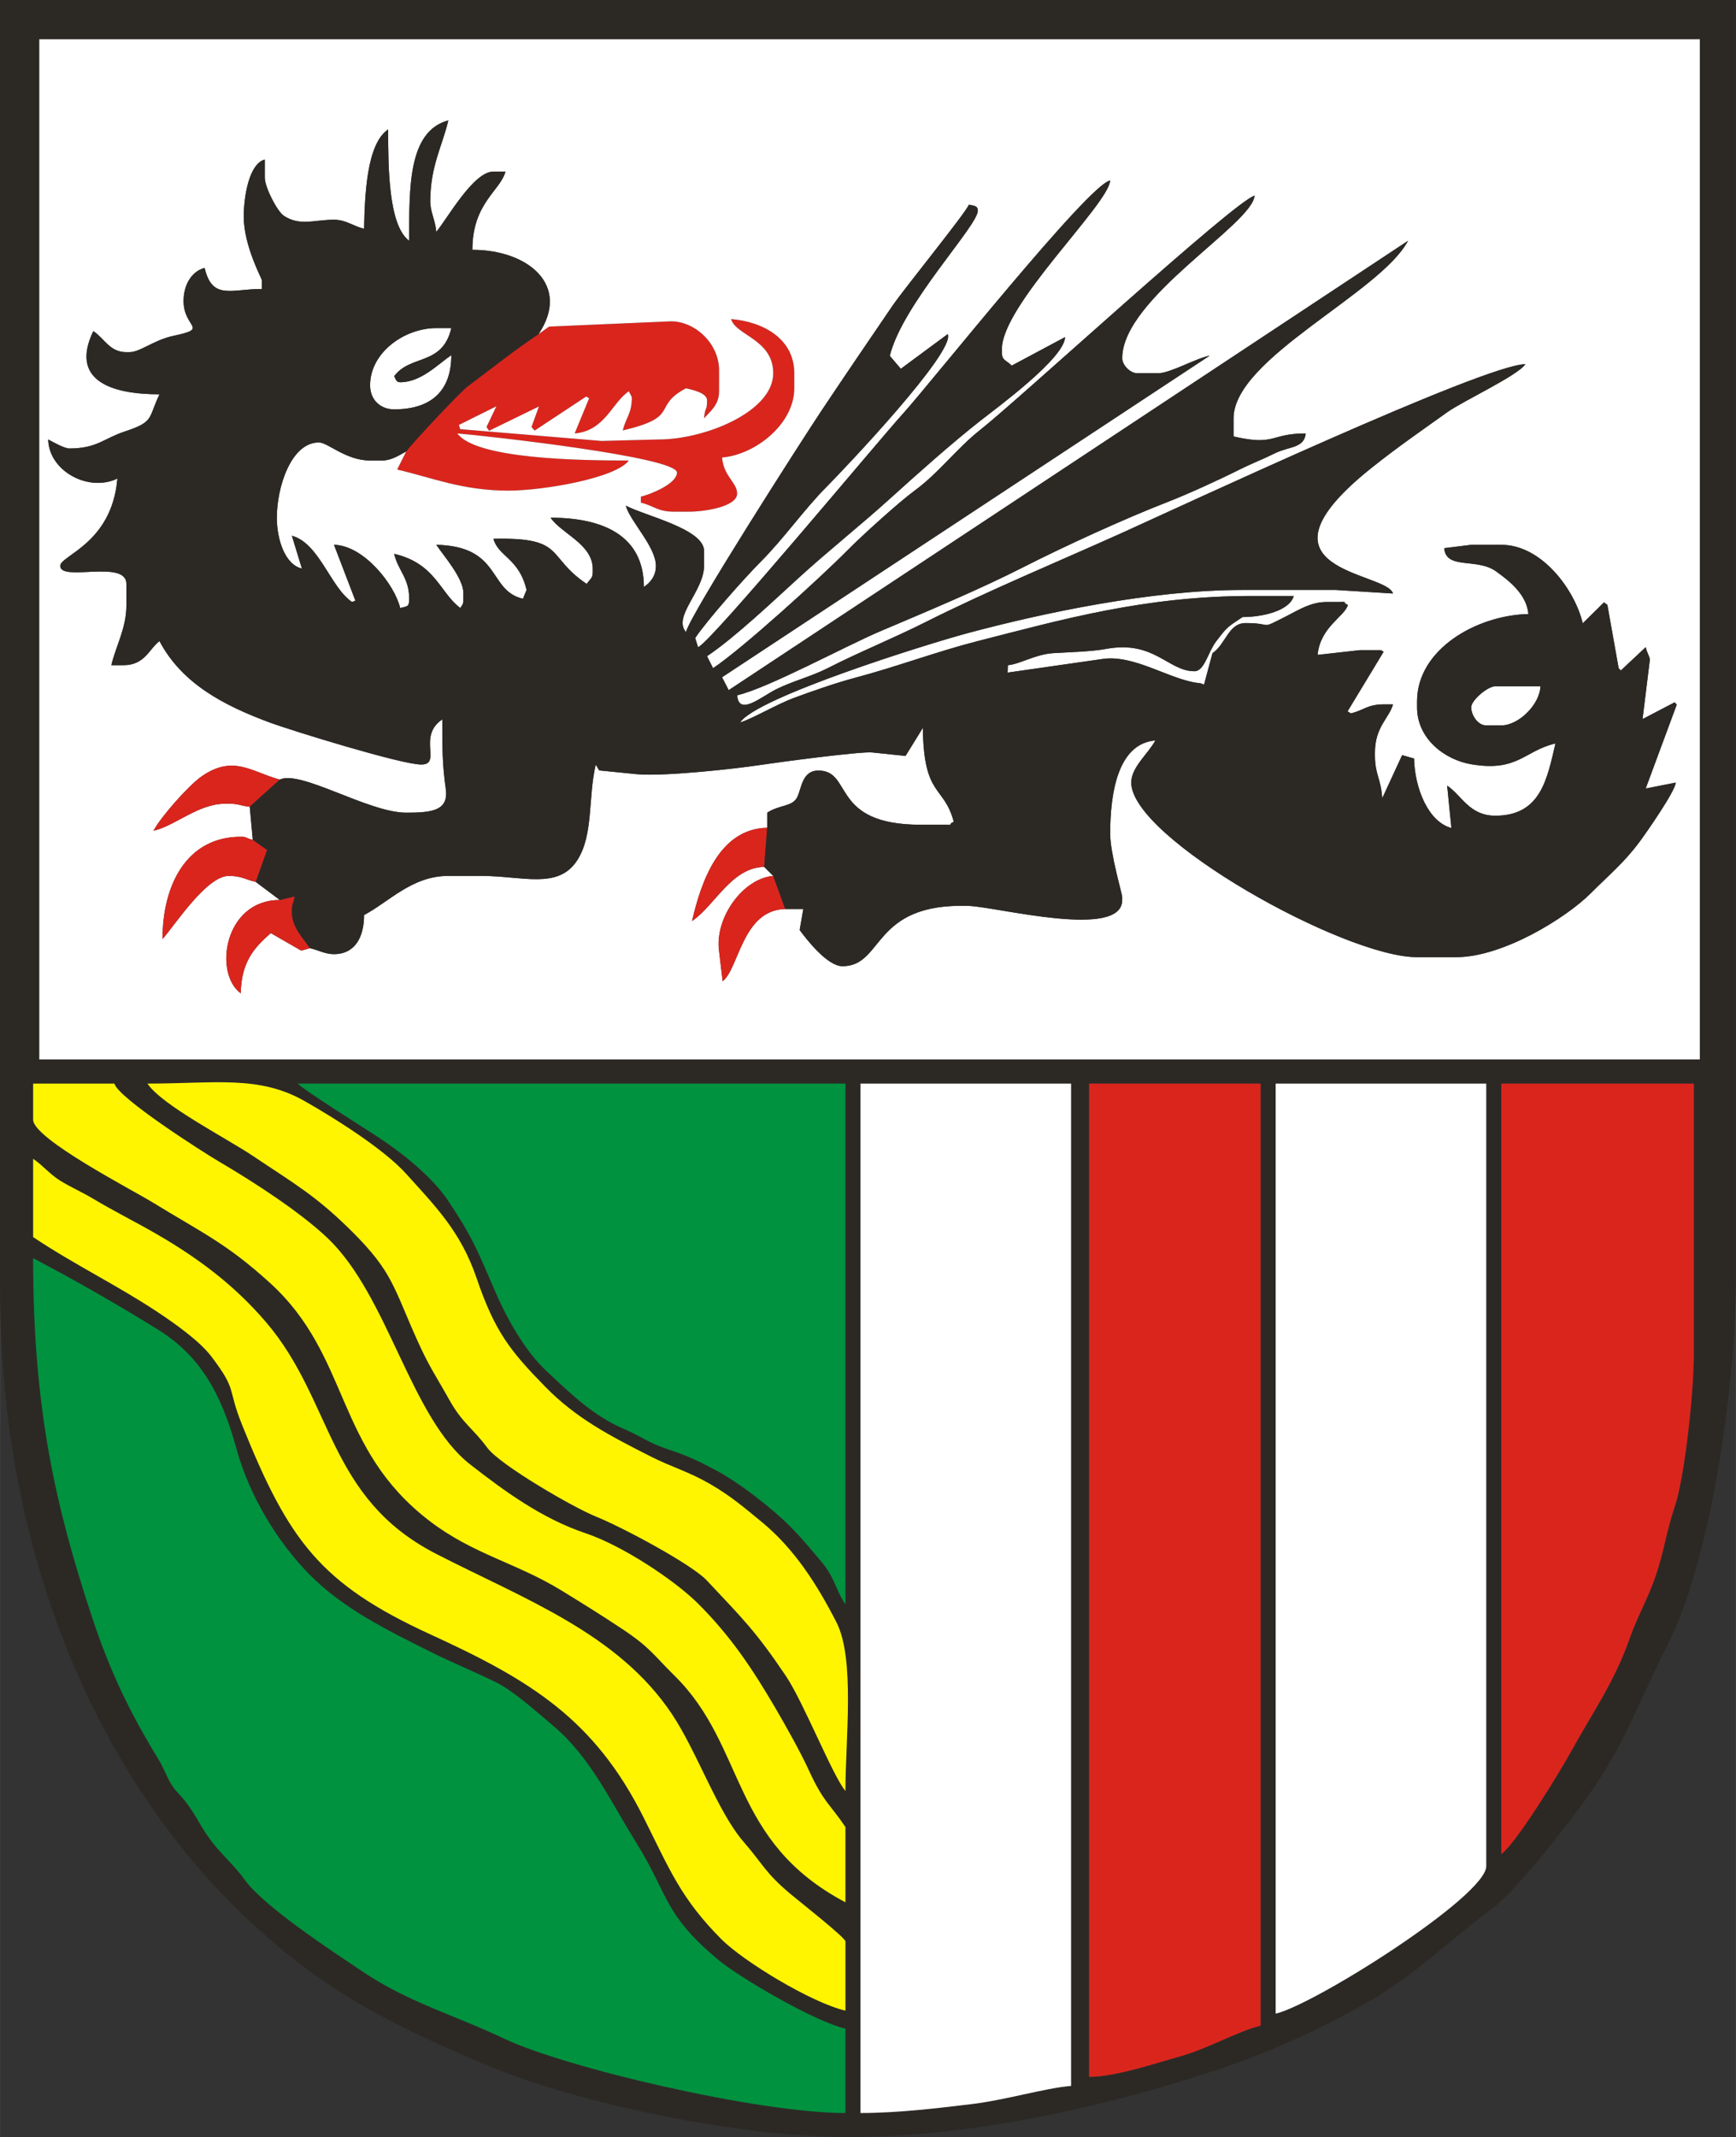
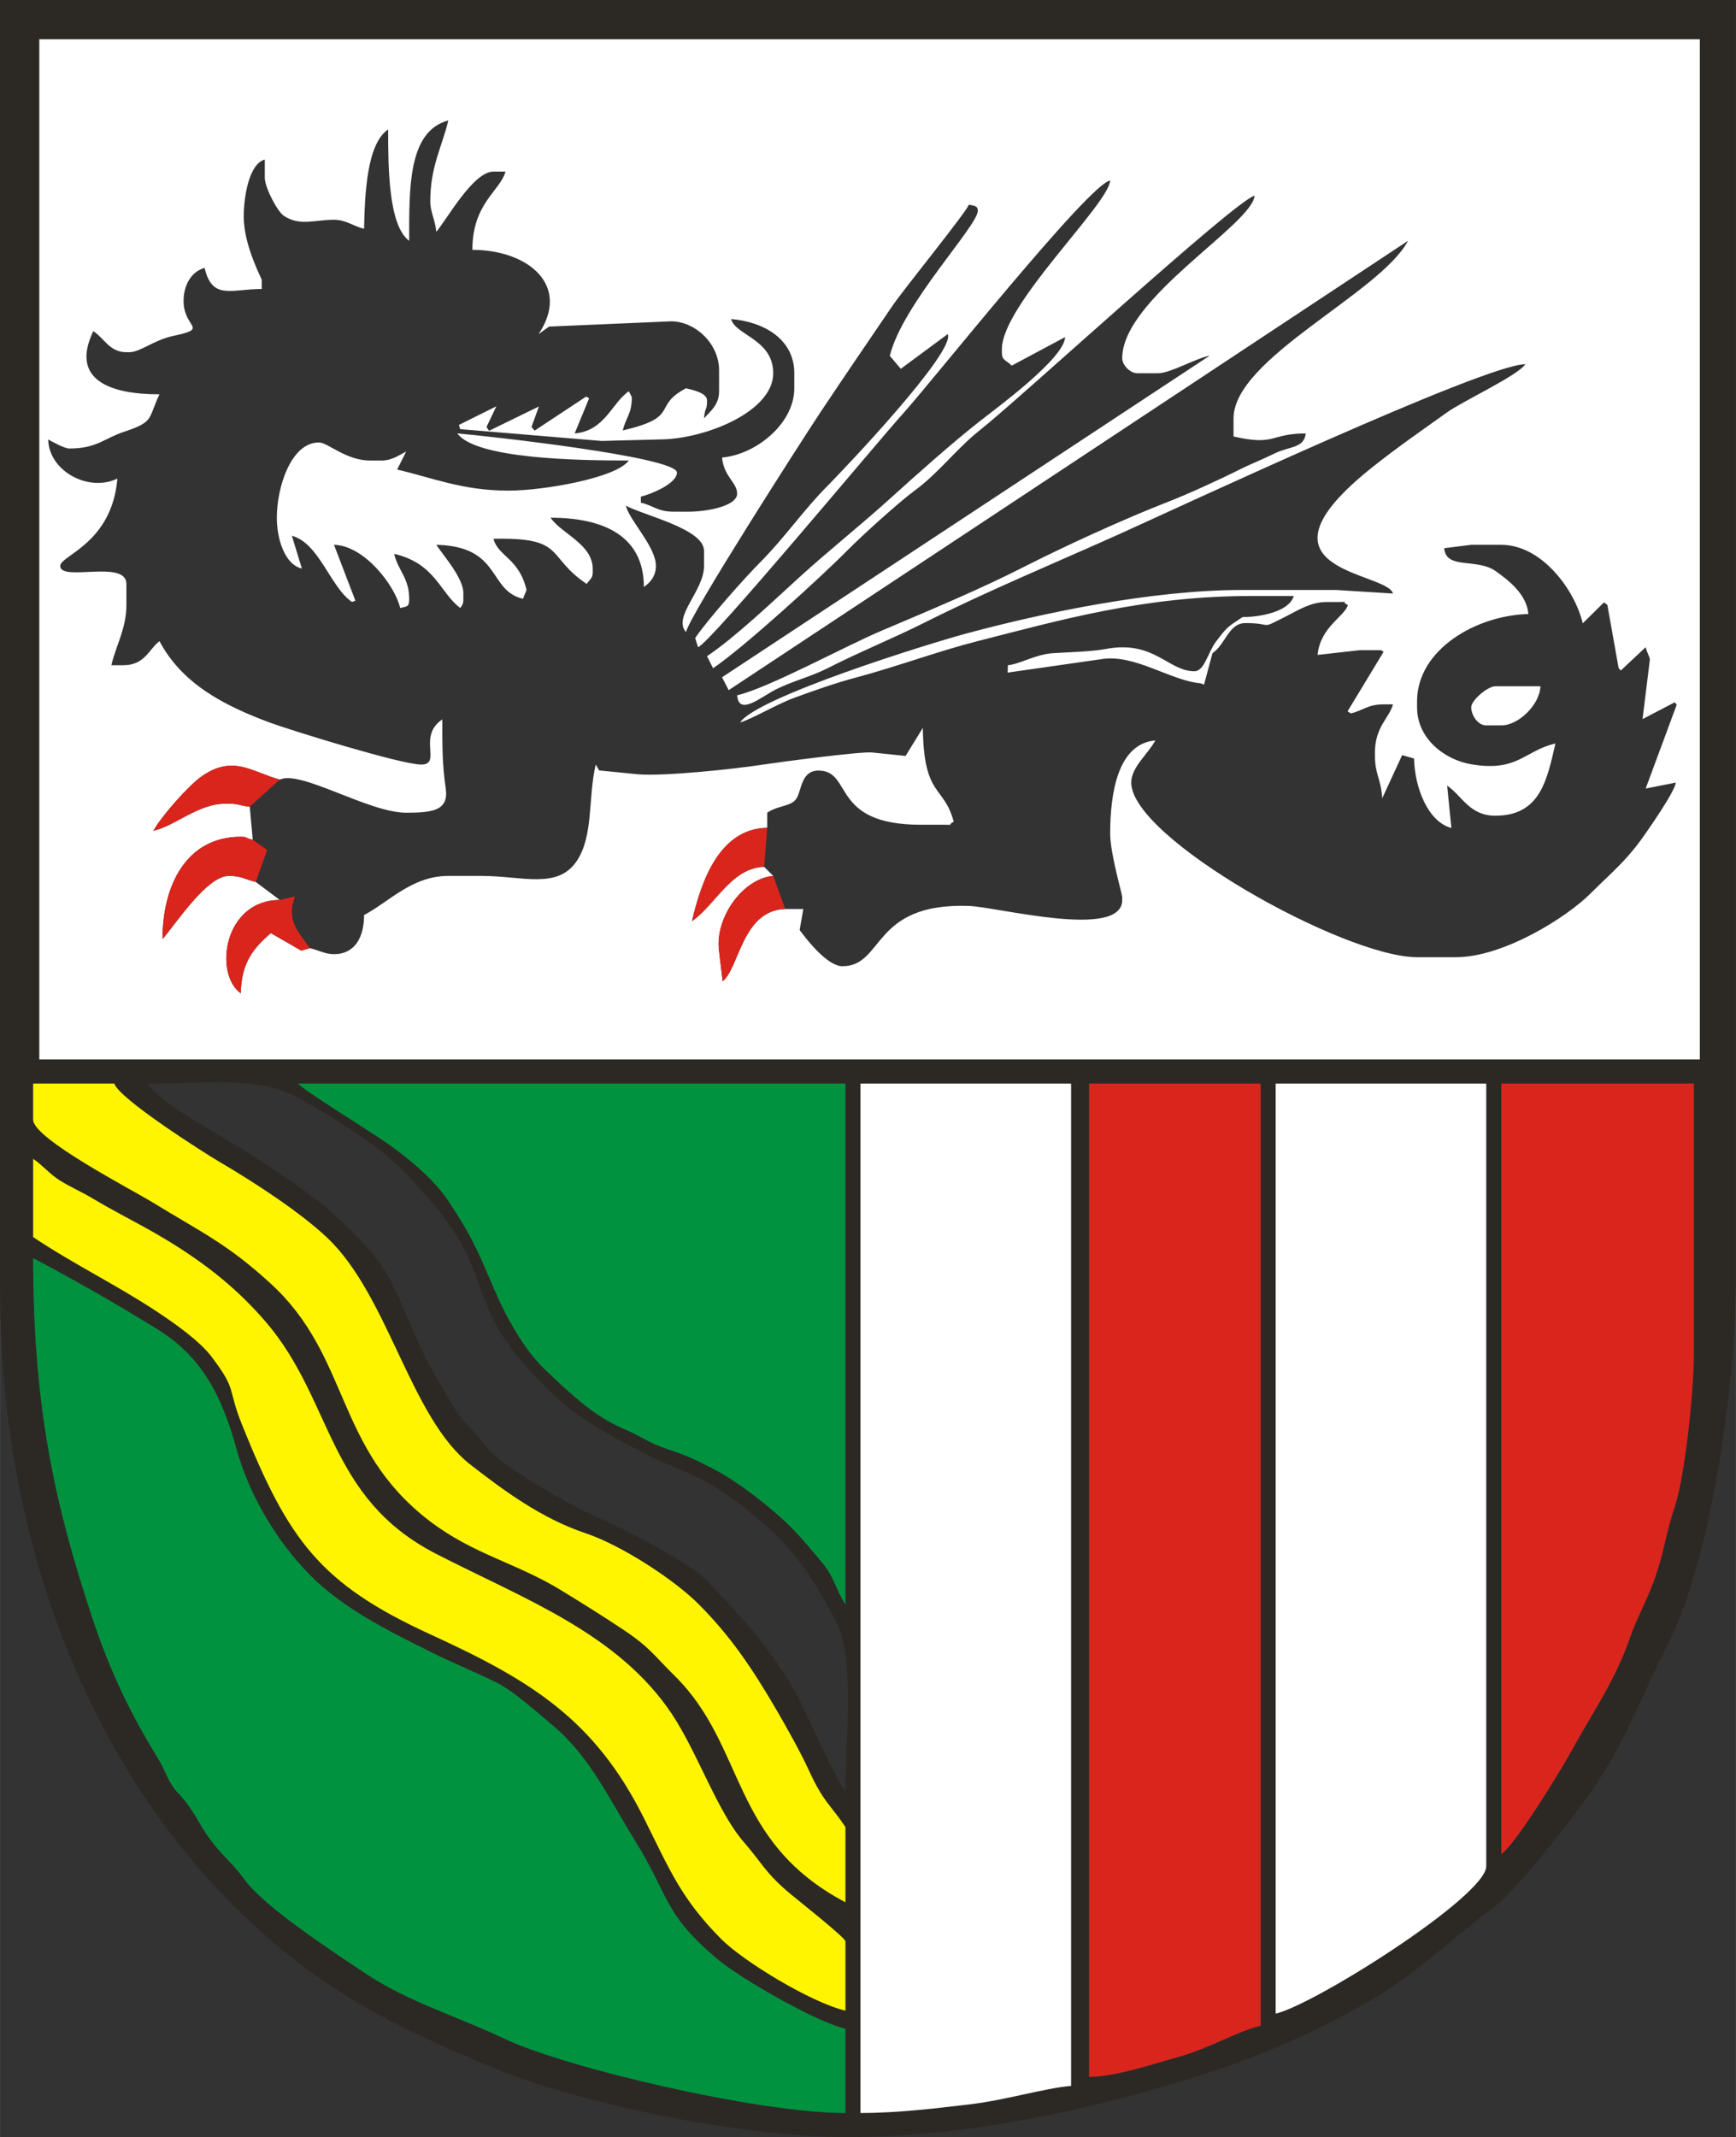
<svg xmlns="http://www.w3.org/2000/svg" xml:space="preserve" width="2404px" height="2958px" shape-rendering="geometricPrecision" text-rendering="geometricPrecision" image-rendering="optimizeQuality" fill-rule="evenodd" clip-rule="evenodd" viewBox="0 0 2404 2958.13">
  <rect x="0" y="0" width="2404" height="2958.13" fill="#333333" stroke="none" />
  <g id="Ebene_x0020_1">
-     <path fill="white" d="M512.465 533.297c0,20.361 14.431,33.331 33.331,33.331 49.219,0 79.161,-23.655 79.161,-74.995 -18.226,12.204 -41.777,37.497 -70.828,37.497 -6.093,0 -6.113,-5.137 -8.333,-8.333 22.34,-30.49 66.905,-14.053 79.161,-66.662l-20.832 0c-43.881,0 -91.66,33.723 -91.66,79.161z" />
-     <path fill="#DA251D" d="M745.781 462.467c-34.603,23.172 -64.063,46.783 -98.342,72.479 -10.728,8.043 -78.52,80.366 -84.978,90.01l-12.499 24.997c49.302,11.487 90.735,29.165 154.156,29.165 48.162,0 148.811,-17.309 166.655,-41.664 -69.715,0 -211.585,-2.149 -237.484,-37.497 39.714,3.304 304.146,32.466 304.146,54.163 0,15.389 -36.459,30.177 -49.996,33.331l0 8.333c17.965,4.186 22.823,12.499 45.83,12.499l20.832 0c22.465,0 66.663,-7.103 66.663,-24.997 0,-15.637 -18.626,-23.488 -20.832,-49.997 46.191,-3.843 99.992,-46.47 99.992,-95.827l0 -20.831c0,-47.724 -42.903,-71.285 -87.493,-74.995 6.024,22.56 58.329,27.974 58.329,74.995 0,53.304 -94.77,91.66 -158.322,91.66l-79.335 2.081 -195.846 -16.345 -1.763 -5.837 51.85 -25.782 -13.647 28.617 3.558 5.254 69.004 -33.647 -10.29 28.457 4.385 4.933 71.381 -47.137 4.079 2.354 -20.035 48.718c41.924,-3.489 51.627,-42.681 74.995,-58.329 0.066,0.08 4.167,7.772 4.167,8.333 0,23.006 -8.314,27.865 -12.5,45.83 81.108,-18.895 39.478,-32.922 87.495,-58.329 9.291,2.165 29.164,6.53 29.164,16.665 0,15.692 -2.742,7.879 -4.167,24.999 8.942,-10.287 20.832,-18.471 20.832,-37.497l0 -29.164c0,-37.12 -33.438,-67.848 -66.698,-67.678l-168.702 7.266 -14.583 10.415z" />
    <path fill="white" d="M745.781 462.467l14.583 -10.415 168.702 -7.266c33.26,-0.17 66.698,30.559 66.698,67.678l0 29.164c0,19.026 -11.89,27.211 -20.832,37.497 1.424,-17.12 4.167,-9.306 4.167,-24.999 0,-10.136 -19.873,-14.501 -29.164,-16.665 -48.017,25.407 -6.387,39.434 -87.495,58.329 4.186,-17.965 12.5,-22.823 12.5,-45.83 0,-0.561 -4.101,-8.253 -4.167,-8.333 -23.368,15.649 -33.071,54.841 -74.995,58.329l20.035 -48.718 -4.079 -2.354 -71.381 47.137 -4.385 -4.933 10.29 -28.457 -69.004 33.647 -3.558 -5.254 13.647 -28.617 -51.85 25.782 1.763 5.837 195.846 16.345 79.335 -2.081c63.552,0 158.322,-38.356 158.322,-91.66 0,-47.021 -52.305,-52.435 -58.329,-74.995 44.591,3.71 87.493,27.271 87.493,74.995l0 20.831c0,49.357 -53.801,91.984 -99.992,95.827 2.206,26.509 20.832,34.361 20.832,49.997 0,17.895 -44.197,24.997 -66.663,24.997l-20.832 0c-23.006,0 -27.865,-8.313 -45.83,-12.499l0 -8.333c13.537,-3.153 49.996,-17.942 49.996,-33.331 0,-21.697 -264.432,-50.858 -304.146,-54.163 25.9,35.348 167.77,37.497 237.484,37.497 -17.844,24.355 -118.493,41.664 -166.655,41.664 -63.421,0 -104.855,-17.679 -154.156,-29.165l12.499 -24.997c-9.219,4.878 -20.326,12.499 -33.331,12.499l-16.665 0c-33.546,0 -58.513,-24.999 -70.828,-24.999 -38.8,0 -58.329,62.076 -58.329,104.16 0,29.015 10.724,64.792 34.715,70.391l-13.883 -45.394c37.956,10.136 53.503,71.689 83.327,91.66l4.634 -1.855 -29.632 -77.305c41.845,0.932 84.308,55.939 91.66,87.493 9.284,-2.479 12.499,-0.973 12.499,-12.499 0,-29.437 -15.345,-38.944 -20.832,-62.496 57.513,13.399 63.6,54.436 91.66,74.995 2.856,-5.082 4.167,-4.456 4.167,-12.499l0 -8.333c0,-20.582 -27.428,-51.624 -37.497,-66.662 90.698,2.02 71.193,63.431 120.048,74.696l4.943 -12.201c-10.242,-43.961 -39.246,-46.172 -45.83,-70.828 101.08,-2.251 72.055,24.258 129.158,62.496 5.035,-7.52 8.332,-7.325 8.332,-16.665l0 -4.167c0,-34.329 -43.611,-48.85 -58.328,-70.828 73.255,0 129.158,25.118 129.158,95.827 8.82,-5.906 16.665,-15.053 16.665,-29.165 0,-26.524 -35.942,-61.898 -41.664,-83.327 26.385,13.961 108.326,32.229 108.326,62.495l0 20.832c0,34.8 -43.798,70.031 -24.997,91.66 5.706,-24.49 161.669,-267.492 186.653,-304.978 33.546,-50.334 65.166,-96.645 99.223,-146.592 15.938,-23.374 103.749,-131.416 105.763,-140.055 6.251,1.496 12.499,0.915 12.499,8.333 0,21.114 -104.327,129.169 -121.893,200.901l15.246 17.936 64.983 -48.017c11.161,24.133 -141.998,185.42 -167.76,211.38 -31.967,32.211 -58.921,71.399 -91.657,104.164 -21.976,21.997 -74.554,81.361 -90.33,105.173l3.939 12.586c16.096,-4.298 250.207,-286.278 284.415,-323.876 36.883,-40.542 258.718,-319.61 286.379,-321.912 -2.8,33.651 -149.99,172.02 -149.99,233.316l0 4.167c0,11.685 5.003,10.15 13.656,18.609l73.837 -39.441c-0.65,29.155 -94.004,97.523 -117.436,115.882 -39.233,30.74 -87.452,73.779 -125.318,107.998 -41.919,37.881 -83.627,70.699 -124.987,108.329 -36.37,33.089 -89.329,83.493 -128.108,109.458l8.384 16.635c41.181,-27.577 148.778,-125.457 186.455,-163.521 20.347,-20.556 71.03,-66.432 92.688,-82.301 33.773,-24.745 57.867,-58.059 90.883,-84.105 55.052,-43.43 352.114,-316.77 379.921,-324.195 -3.342,40.169 -183.32,142.157 -183.32,224.984 0,9.715 11.117,20.832 20.832,20.832l29.164 0c16.299,0 51.84,-20.575 71.234,-24.387l-675.409 445.222 9.187 17.843 940.797 -622c-38.479,72.72 -241.65,162.563 -241.65,245.816l0 24.999c58.404,13.607 50.645,-4.167 99.993,-4.167 -2.277,20.804 -22.67,17.545 -43.131,27.697 -17.225,8.548 -32.692,14.335 -48.531,22.299 -28.622,14.393 -71.555,34.003 -100.556,45.267 -58.389,22.68 -141.339,60.585 -198.026,89.454 -61.76,31.452 -133.797,61.453 -198.557,88.923 -48.944,20.761 -155.283,78.733 -198.645,88.835 2.429,29.196 32.722,2.399 54.133,-8.362 22.097,-11.105 48.791,-17.762 70.947,-29.046 44.774,-22.803 89.928,-40.866 135.996,-63.99 86.753,-43.547 184.308,-83.945 272.248,-123.56 73.789,-33.239 502.367,-233.345 558.266,-233.345 -10.63,15.875 -86.583,51.002 -108.383,66.605 -36.901,26.411 -67.428,47.31 -103.324,75.83 -182.907,145.319 20.363,144.161 28.329,174.984l-79.104 -4.94 -129.158 0c-126.732,0 -275.965,31.87 -378.341,59.128 -58.794,15.654 -294.105,89.341 -317.444,124.194 15.264,-4.076 50.106,-24.85 74.473,-33.855 25.359,-9.371 57.894,-20.774 84.621,-27.87 58.077,-15.419 113.482,-36.417 169.991,-50.826 117.086,-29.856 230.989,-62.437 379.2,-62.437l58.328 0c-5.463,20.461 -43.065,29.164 -70.828,29.164 -21.425,14.347 -20.86,13.034 -36.825,34.004 -11.097,14.577 -15.902,40.991 -29.836,40.991 -36.681,0 -55.54,-43.269 -122.445,-30.872 -20.712,3.838 -52.102,4.52 -73.38,5.868 -24.305,1.541 -46.188,15.314 -62.49,16.671l-0.393 10.235 129.551 -18.568c45.612,-7.902 96.58,29.927 137.49,33.331l4.989 1.822 11.677 -43.485c18.413,-12.33 22.058,-41.664 45.831,-41.664 40.615,0 17.131,10.269 56.925,-9.738 16.683,-8.388 33.163,-19.428 55.567,-19.428l16.665 0c15.93,0 1.516,-1.278 12.499,4.167 -4.194,15.71 -38.295,30.352 -41.908,69.053l58.574 -6.557 29.165 0 3.68 2.227 -49.942 82.483 4.598 2.784c17.965,-4.186 22.824,-12.499 45.831,-12.499l12.499 0c-5.059,18.948 -24.999,30.994 -24.999,66.662l0 4.167c0,26.624 8.333,31.706 10.112,59.138l27.547 -59.649 16.504 4.677c0.924,41.41 19.838,87.829 51.704,96.154l-5.873 -58.657c20.386,13.65 30.692,41.664 66.662,41.664 62.64,0 71.694,-50.055 83.328,-99.993 -43.322,10.093 -51.88,39.58 -116.268,28.863 -37.307,-6.209 -75.386,-35.591 -75.386,-78.859l0 -8.333c0,-72.074 82.606,-119.231 154.156,-120.824 -2.26,-27.165 -26.685,-46.146 -44.95,-59.211 -26.378,-18.868 -69.152,-1.724 -71.634,-31.951l37.422 -4.665 41.664 0c56.156,0 101.786,62.371 112.798,108.636l29.411 -28.977 4.685 3.478 15.621 87.68 3.006 3.162 34.465 -32.322c2.009,8.389 4.728,11.613 5.812,16.848l-10.182 82.754 44.554 -23.276 2.788 3.289 -43.005 116.065 41.696 -8.194c-1.039,12.486 -41.586,70.505 -50.685,82.639 -21.818,29.104 -41.8,45.206 -67.009,70.481 -33.98,34.069 -121.595,88.529 -186.452,88.529l-54.163 0c-100.883,0 -395.806,-164.784 -395.806,-241.65 0,-21.471 23.533,-39.811 33.332,-58.329 -52.271,4.35 -62.496,73.671 -62.496,129.158 0,27.441 16.665,83.489 16.665,87.495l0 4.165c0,55.239 -173.036,9.576 -212.371,8.219 -135.24,-4.665 -117.062,83.442 -175.102,83.442 -20.675,0 -49.198,-36.359 -59.229,-50.101l5.067 -29.059 -24.999 0c-59.64,1.329 -64.114,82.863 -86.726,99.887l-4.934 -41.558c-6.347,-46.146 33.129,-100.676 74.995,-104.16l-12.499 -12.499c-45.789,1.019 -68.32,53.785 -99.993,74.995 12.992,-55.767 38.022,-127.685 104.159,-129.158l0 -20.832c16.375,-10.966 34.635,-8.075 41.382,-21.114 6.282,-12.137 6.558,-37.215 29.448,-37.215 48.331,0 16.082,74.995 141.656,74.995l33.331 0c15.93,0 1.516,1.279 12.5,-4.167 -13.673,-51.202 -41.664,-33.353 -42.784,-129.885l-23.952 38.815 -45.756 -4.757c-15.429,-1.927 -132.13,13.714 -157.432,17.556 -32.322,4.91 -129.684,15.664 -167.648,12.568l-53.435 -5.333 -4.791 -8.125c-10.881,46.705 -2.873,97.367 -25.697,132.626 -26.406,40.794 -75.715,21.53 -132.625,21.53l-45.831 0c-50.218,0 -81.613,35.62 -116.659,54.163 0,30.894 -12.892,54.163 -41.663,54.163 -12.161,0 -21.606,-5.6 -33.332,-8.332l-12.031 3.42 -42.132 -24.252c-23.481,20.41 -40.7,40.091 -41.663,83.327 -37.846,-27.728 -23.089,-129.158 54.163,-129.158l-33.332 -24.997c-14.913,-3.475 -19.575,-8.333 -37.497,-8.333 -30.294,0 -73.899,67.059 -91.66,87.493 0,-75.714 34.022,-141.656 108.327,-141.656 9.543,0 4.843,1.413 16.665,4.167l-4.167 -45.831c-13.033,-1.084 -14.8,-4.167 -29.165,-4.167l-4.165 0c-38.535,0 -68.793,30.229 -99.993,37.497 10.317,-19.499 48.84,-62.841 66.499,-75.158 44.199,-30.833 69.562,-6.065 108.49,4.33 28.65,-13.747 122.858,45.831 174.987,45.831 36.703,0 59.219,-3.021 54.742,-33.66 -4.806,-32.883 -4.744,-57.894 -4.744,-95.497 -35.044,23.467 -0.091,62.495 -29.165,62.495 -27.776,0 -181.448,-47.693 -208.842,-57.806 -65.763,-24.277 -122.773,-54.695 -153.632,-113.014 -14.299,10.475 -20.043,33.331 -49.997,33.331l-16.665 0c6.365,-27.32 20.832,-50.848 20.832,-83.328l0 -29.164c0,-34.49 -91.66,-2.361 -91.66,-24.999 0,-14.399 71.68,-30.919 79.161,-120.824 -40.132,19.255 -94.855,-10.525 -95.827,-54.163 5.763,3.049 22.266,12.499 29.164,12.499 38.496,0 47.495,-13.771 76.59,-23.403 41.649,-13.788 32.231,-17.892 48.402,-51.592 -67.665,0 -124.285,-19.502 -91.66,-87.493 15.912,10.655 22.646,29.164 45.83,29.164l4.167 0c15.046,0 33.712,-16.794 60.784,-22.547 50.717,-10.777 14.211,-10.591 14.211,-48.281 0,-22.2 10.981,-40.975 29.164,-45.831 10.493,45.042 36.786,29.165 79.161,29.165l0 -12.5c0,-1.71 -24.999,-47.538 -24.999,-87.493 0,-27.686 7.329,-73.331 29.165,-79.161l0 24.999c0,13.757 17.346,46.895 26.326,52.835 22.386,14.808 42.396,5.494 69.501,5.494 16.62,0 26.842,9.047 41.663,12.499 1.04,-46.67 3.502,-117.515 33.332,-137.49 0,53.092 0.502,133.155 29.164,154.155 0,-72.039 -1.92,-151.68 54.163,-166.655 -8.355,35.863 -24.999,63.183 -24.999,112.492 0,13.85 7.021,25.902 8.333,41.664 14.7,-16.912 51.013,-83.327 79.161,-83.327l16.665 0c-7.126,26.69 -45.831,43.694 -45.831,108.326 76.854,0 137.037,48.894 91.66,116.658zm-691.617 1004.1l2299.84 0 0 -1412.4 -2299.84 0 0 1412.4z" />
    <path fill="white" d="M2037.36 979.099c0,10.616 9.009,24.997 20.832,24.997l20.832 0c24.509,0 53.616,-29.609 54.163,-54.163l-62.496 0c-10.44,0 -33.331,19.3 -33.331,29.165z" />
    <path fill="#DA251D" d="M345.81 1116.59l41.664 -37.497c-38.928,-10.394 -64.291,-35.163 -108.49,-4.33 -17.659,12.317 -56.181,55.659 -66.499,75.158 31.2,-7.268 61.458,-37.497 99.993,-37.497l4.165 0c14.365,0 16.133,3.082 29.165,4.167z" />
    <path fill="#DA251D" d="M354.142 1220.75l15.758 -44.214 -19.924 -14.116c-11.822,-2.754 -7.123,-4.167 -16.665,-4.167 -74.305,0 -108.327,65.942 -108.327,141.656 17.761,-20.434 61.366,-87.493 91.66,-87.493 17.922,0 22.585,4.859 37.497,8.333z" />
    <path fill="#DA251D" d="M1058.26 1199.92l4.165 -54.163c-66.137,1.473 -91.166,73.391 -104.159,129.158 31.674,-21.21 54.204,-73.976 99.993,-74.995z" />
    <path fill="#DA251D" d="M387.474 1245.75c-77.252,0 -92.009,101.43 -54.163,129.158 0.963,-43.236 18.182,-62.916 41.663,-83.327l42.132 24.252 12.031 -3.42c-9.312,-13.909 -24.997,-28.915 -24.997,-49.997 0,-11.253 1.989,-11.488 3.953,-21.681l-20.618 5.016z" />
    <path fill="#DA251D" d="M1087.42 1258.25l-16.665 -45.831c-41.866,3.484 -81.342,58.014 -74.995,104.16l4.934 41.558c22.612,-17.024 27.085,-98.558 86.726,-99.887z" />
-     <path fill="#2C2925" d="M2037.36 979.099c0,-9.865 22.89,-29.165 33.331,-29.165l62.496 0c-0.547,24.553 -29.654,54.163 -54.163,54.163l-20.832 0c-11.823,0 -20.832,-14.381 -20.832,-24.997zm-1524.89 -445.802c0,-45.439 47.779,-79.161 91.66,-79.161l20.832 0c-12.257,52.609 -56.821,36.171 -79.161,66.662 2.22,3.196 2.24,8.333 8.333,8.333 29.051,0 52.603,-25.294 70.828,-37.497 0,51.34 -29.942,74.995 -79.161,74.995 -18.9,0 -33.331,-12.97 -33.331,-33.331zm-124.991 545.794l-41.664 37.497 4.167 45.831 19.924 14.116 -15.758 44.214 33.332 24.997 20.618 -5.016c-1.964,10.193 -3.953,10.428 -3.953,21.681 0,21.082 15.685,36.088 24.997,49.997 11.726,2.732 21.171,8.332 33.332,8.332 28.771,0 41.663,-23.268 41.663,-54.163 35.046,-18.543 66.441,-54.163 116.659,-54.163l45.831 0c56.91,0 106.219,19.264 132.625,-21.53 22.823,-35.259 14.816,-85.922 25.697,-132.626l4.791 8.125 53.435 5.333c37.964,3.095 135.326,-7.659 167.648,-12.568 25.302,-3.842 142.004,-19.483 157.432,-17.556l45.756 4.757 23.952 -38.815c1.12,96.532 29.111,78.683 42.784,129.885 -10.983,5.446 3.43,4.167 -12.5,4.167l-33.331 0c-125.574,0 -93.325,-74.995 -141.656,-74.995 -22.889,0 -23.166,25.078 -29.448,37.215 -6.747,13.04 -25.007,10.149 -41.382,21.114l0 20.832 -4.165 54.163 12.499 12.499 16.665 45.831 24.999 0 -5.067 29.059c10.032,13.742 38.554,50.101 59.229,50.101 58.04,0 39.862,-88.106 175.102,-83.442 39.335,1.357 212.371,47.02 212.371,-8.219l0 -4.165c0,-4.006 -16.665,-60.054 -16.665,-87.495 0,-55.487 10.225,-124.808 62.496,-129.158 -9.799,18.518 -33.332,36.858 -33.332,58.329 0,76.865 294.923,241.65 395.806,241.65l54.163 0c64.857,0 152.472,-54.46 186.452,-88.529 25.209,-25.275 45.191,-41.377 67.009,-70.481 9.099,-12.135 49.645,-70.154 50.685,-82.639l-41.696 8.194 43.005 -116.065 -2.788 -3.289 -44.554 23.276 10.182 -82.754c-1.084,-5.235 -3.803,-8.46 -5.812,-16.848l-34.465 32.322 -3.006 -3.162 -15.621 -87.68 -4.685 -3.478 -29.411 28.977c-11.012,-46.265 -56.642,-108.636 -112.798,-108.636l-41.664 0 -37.422 4.665c2.481,30.227 45.255,13.083 71.634,31.951 18.265,13.064 42.689,32.046 44.95,59.211 -71.55,1.593 -154.156,48.75 -154.156,120.824l0 8.333c0,43.268 38.078,72.65 75.386,78.859 64.388,10.717 72.946,-18.77 116.268,-28.863 -11.634,49.938 -20.688,99.993 -83.328,99.993 -35.969,0 -46.276,-28.014 -66.662,-41.664l5.873 58.657c-31.866,-8.325 -50.78,-54.744 -51.704,-96.154l-16.504 -4.677 -27.547 59.649c-1.779,-27.433 -10.112,-32.515 -10.112,-59.138l0 -4.167c0,-35.668 19.939,-47.713 24.999,-66.662l-12.499 0c-23.006,0 -27.866,8.313 -45.831,12.499l-4.598 -2.784 49.942 -82.483 -3.68 -2.227 -29.165 0 -58.574 6.557c3.614,-38.701 37.715,-53.343 41.908,-69.053 -10.982,-5.444 3.431,-4.167 -12.499,-4.167l-16.665 0c-22.404,0 -38.884,11.04 -55.567,19.428 -39.794,20.006 -16.31,9.738 -56.925,9.738 -23.773,0 -27.417,29.334 -45.831,41.664l-11.677 43.485 -4.989 -1.822c-40.909,-3.404 -91.877,-41.233 -137.49,-33.331l-129.551 18.568 0.393 -10.235c16.302,-1.357 38.185,-15.13 62.49,-16.671 21.278,-1.349 52.669,-2.03 73.38,-5.868 66.905,-12.397 85.763,30.872 122.445,30.872 13.934,0 18.739,-26.413 29.836,-40.991 15.965,-20.97 15.4,-19.657 36.825,-34.004 27.763,0 65.365,-8.703 70.828,-29.164l-58.328 0c-148.211,0 -262.113,32.581 -379.2,62.437 -56.51,14.41 -111.915,35.407 -169.991,50.826 -26.728,7.096 -59.262,18.498 -84.621,27.87 -24.367,9.005 -59.209,29.779 -74.473,33.855 23.339,-34.853 258.651,-108.539 317.444,-124.194 102.376,-27.258 251.609,-59.128 378.341,-59.128l129.158 0 79.104 4.94c-7.966,-30.822 -211.236,-29.665 -28.329,-174.984 35.896,-28.519 66.423,-49.419 103.324,-75.83 21.8,-15.602 97.753,-50.73 108.383,-66.605 -55.899,0 -484.477,200.106 -558.266,233.345 -87.94,39.615 -185.495,80.013 -272.248,123.56 -46.068,23.124 -91.222,41.187 -135.996,63.99 -22.156,11.284 -48.85,17.941 -70.947,29.046 -21.411,10.76 -51.704,37.558 -54.133,8.362 43.362,-10.102 149.701,-68.074 198.645,-88.835 64.76,-27.469 136.796,-57.471 198.557,-88.923 56.688,-28.869 139.638,-66.774 198.026,-89.454 29.001,-11.265 71.934,-30.874 100.556,-45.267 15.839,-7.964 31.305,-13.751 48.531,-22.299 20.461,-10.152 40.854,-6.894 43.131,-27.697 -49.349,0 -41.59,17.773 -99.993,4.167l0 -24.999c0,-83.254 203.171,-173.096 241.65,-245.816l-940.797 622 -9.187 -17.843 675.409 -445.222c-19.395,3.812 -54.935,24.387 -71.234,24.387l-29.164 0c-9.715,0 -20.832,-11.117 -20.832,-20.832 0,-82.827 179.978,-184.816 183.32,-224.984 -27.807,7.425 -324.869,280.765 -379.921,324.195 -33.017,26.046 -57.111,59.36 -90.883,84.105 -21.658,15.868 -72.341,61.745 -92.688,82.301 -37.677,38.063 -145.274,135.944 -186.455,163.521l-8.384 -16.635c38.779,-25.965 91.738,-76.37 128.108,-109.458 41.361,-37.63 83.068,-70.448 124.987,-108.329 37.866,-34.219 86.085,-77.259 125.318,-107.998 23.431,-18.359 116.786,-86.727 117.436,-115.882l-73.837 39.441c-8.653,-8.46 -13.656,-6.924 -13.656,-18.609l0 -4.167c0,-61.296 147.189,-199.666 149.99,-233.316 -27.661,2.302 -249.495,281.37 -286.379,321.912 -34.207,37.598 -268.318,319.578 -284.415,323.876l-3.939 -12.586c15.776,-23.813 68.354,-83.177 90.33,-105.173 32.736,-32.765 59.69,-71.953 91.657,-104.164 25.763,-25.96 178.921,-187.247 167.76,-211.38l-64.983 48.017 -15.246 -17.936c17.567,-71.732 121.893,-179.787 121.893,-200.901 0,-7.418 -6.248,-6.837 -12.499,-8.333 -2.014,8.639 -89.825,116.681 -105.763,140.055 -34.057,49.947 -65.678,96.258 -99.223,146.592 -24.985,37.487 -180.948,280.489 -186.653,304.978 -18.801,-21.629 24.997,-56.86 24.997,-91.66l0 -20.832c0,-30.266 -81.94,-48.534 -108.326,-62.495 5.722,21.428 41.664,56.802 41.664,83.327 0,14.112 -7.846,23.259 -16.665,29.165 0,-70.709 -55.902,-95.827 -129.158,-95.827 14.717,21.978 58.328,36.499 58.328,70.828l0 4.167c0,9.341 -3.297,9.146 -8.332,16.665 -57.102,-38.238 -28.078,-64.747 -129.158,-62.496 6.583,24.656 35.588,26.867 45.83,70.828l-4.943 12.201c-48.855,-11.265 -29.351,-72.676 -120.048,-74.696 10.069,15.038 37.497,46.08 37.497,66.662l0 8.333c0,8.043 -1.311,7.417 -4.167,12.499 -28.06,-20.559 -34.147,-61.596 -91.66,-74.995 5.487,23.552 20.832,33.059 20.832,62.496 0,11.526 -3.215,10.02 -12.499,12.499 -7.352,-31.555 -49.815,-86.562 -91.66,-87.493l29.632 77.305 -4.634 1.855c-29.824,-19.971 -45.371,-81.525 -83.327,-91.66l13.883 45.394c-23.991,-5.599 -34.715,-41.376 -34.715,-70.391 0,-42.084 19.529,-104.16 58.329,-104.16 12.316,0 37.282,24.999 70.828,24.999l16.665 0c13.004,0 24.112,-7.621 33.331,-12.499 6.458,-9.644 74.25,-81.968 84.978,-90.01 34.279,-25.697 63.74,-49.308 98.342,-72.479 45.377,-67.763 -14.806,-116.658 -91.66,-116.658 0,-64.631 38.704,-81.636 45.831,-108.326l-16.665 0c-28.148,0 -64.461,66.415 -79.161,83.327 -1.312,-15.762 -8.333,-27.814 -8.333,-41.664 0,-49.309 16.644,-76.629 24.999,-112.492 -56.083,14.975 -54.163,94.616 -54.163,166.655 -28.662,-21 -29.164,-101.063 -29.164,-154.155 -29.83,19.975 -32.291,90.819 -33.332,137.49 -14.821,-3.452 -25.042,-12.499 -41.663,-12.499 -27.104,0 -47.114,9.314 -69.501,-5.494 -8.98,-5.941 -26.326,-39.079 -26.326,-52.835l0 -24.999c-21.836,5.831 -29.165,51.476 -29.165,79.161 0,39.955 24.999,85.783 24.999,87.493l0 12.5c-42.375,0 -68.668,15.877 -79.161,-29.165 -18.183,4.855 -29.164,23.631 -29.164,45.831 0,37.69 36.505,37.505 -14.211,48.281 -27.071,5.753 -45.737,22.547 -60.784,22.547l-4.167 0c-23.183,0 -29.918,-18.509 -45.83,-29.164 -32.624,67.991 23.995,87.493 91.66,87.493 -16.171,33.699 -6.753,37.803 -48.402,51.592 -29.096,9.632 -38.094,23.403 -76.59,23.403 -6.898,0 -23.401,-9.449 -29.164,-12.499 0.972,43.638 55.695,73.418 95.827,54.163 -7.482,89.905 -79.161,106.425 -79.161,120.824 0,22.638 91.66,-9.492 91.66,24.999l0 29.164c0,32.48 -14.467,56.008 -20.832,83.328l16.665 0c29.954,0 35.699,-22.856 49.997,-33.331 30.859,58.319 87.869,88.737 153.632,113.014 27.394,10.113 181.066,57.806 208.842,57.806 29.074,0 -5.879,-39.028 29.165,-62.495 0,37.604 -0.061,62.614 4.744,95.497 4.477,30.639 -18.039,33.66 -54.742,33.66 -52.129,0 -146.337,-59.578 -174.987,-45.831z" />
    <path fill="#2C2925" d="M1191.58 2924.8l0 -1424.9 291.646 0 0 1387.4c-36.264,3.018 -90.741,19.546 -137.364,25.124 -47.299,5.658 -101.926,12.374 -154.281,12.374zm316.645 -49.996l0 -1374.9 237.483 0 0 1304.08c-30.411,7.085 -73.204,31.916 -111.631,42.524 -30.797,8.502 -88.802,28.304 -125.852,28.304zm258.315 -87.495l0 -1287.41 291.646 0 0 1083.26c0,41.463 -237.576,191.557 -291.646,204.152zm312.478 -220.818l0 -1066.59 266.648 0 0 374.974c0,53.412 -12.838,171.005 -26.52,210.963 -10.992,32.1 -14.881,62.149 -26.019,94.805 -11.009,32.28 -25.79,57.333 -35.558,85.267 -21.907,62.644 -50.947,102.41 -80.831,156.652 -16.873,30.627 -76.848,128.638 -97.72,143.93zm-2033.19 -824.942c62.523,33.083 112.721,61.78 172.287,98.528 59.747,36.857 88.554,89.702 109.359,165.622 18.422,67.227 58.794,130.974 101.153,173.827 46.197,46.735 105.703,76.133 167.855,107.126 30.553,15.234 61.077,27.495 91,42.323 23.692,11.741 56.154,41.082 78.057,59.435 51.374,43.047 78.182,102.098 114.467,160.514 47.296,76.142 37.976,98.88 112.672,162.309 30.405,25.818 135.467,86.983 178.072,96.909l0 116.659c-121.808,0 -388.03,-62.85 -472.193,-102.766 -69.073,-32.759 -133.442,-50.7 -195.262,-92.219 -42.468,-28.522 -136.839,-89.897 -164.158,-127.489 -21.558,-29.665 -40.008,-39.123 -62.819,-78.837 -8.986,-15.646 -17.64,-28.985 -29.501,-41.329 -14.462,-15.052 -16.445,-29.055 -27.636,-47.359 -38.498,-62.958 -66.28,-119.504 -91.593,-195.888 -51.543,-155.539 -81.761,-290.954 -81.761,-497.364zm0 -137.491c13.303,8.908 22.495,20.802 36.833,29.829 14.424,9.08 30.906,16.232 45.721,25.107 29.099,17.433 59.571,32.534 88.336,49.155 58.655,33.891 108.783,71.671 152.244,122.736 92.473,108.649 84.116,242.285 234.434,319.695 121.458,62.549 252.639,109.999 327.399,222.562 34.731,52.294 62.941,134.83 98.806,176.174 27.168,31.318 29.902,42.89 65.082,72.408 9.978,8.372 76.067,60.361 76.067,65.59l0 95.827c-47.27,-11.013 -141.512,-68.437 -171.859,-98.957 -55.748,-56.069 -71.238,-95.542 -107.289,-167.692 -68.254,-136.596 -156.467,-190.491 -295.724,-254.238 -152.911,-69.999 -196.498,-130.614 -260.494,-289.467 -21.38,-53.069 -6.257,-46.97 -42.563,-94.927 -16.676,-22.028 -51.585,-46.437 -75.328,-62.164 -55.653,-36.866 -115.886,-65.962 -171.666,-103.314l0 -108.326zm0 -54.163l0 -49.996 112.492 0c5.318,19.918 121.548,94.277 145.71,108.439 46.153,27.054 110.955,68.865 149.125,105.025 85.037,80.556 114.858,249.172 198.371,314.091 46.07,35.813 98.277,74.371 159.316,94.834 50.588,16.959 123.1,64.69 156.275,97.875 45.029,45.043 74.965,89.899 107.87,146.279 14.103,24.163 33.723,59.173 45.123,84.034 20.605,44.94 28.909,46.067 50.64,78.518l0 104.16c-160.459,-84.905 -136.752,-215.045 -236.479,-313.483 -29.807,-29.42 -34.324,-39.465 -72.635,-64.856 -29.386,-19.476 -53.18,-34.29 -84.188,-53.302 -62.711,-38.448 -121.986,-49.749 -182.802,-96.345 -131.817,-100.995 -108.637,-227.199 -220.709,-329.253 -60.061,-54.692 -93.589,-69.223 -163.117,-111.864 -27.737,-17.011 -164.992,-87.847 -164.992,-114.155zm366.641 -49.996l758.281 0 0 720.783c-12.832,-18.465 -15.102,-37.724 -33.004,-58.658 -16.189,-18.933 -24.702,-30.145 -43.023,-48.637 -24.89,-25.12 -71.884,-61.812 -104.434,-78.885 -22.796,-11.957 -37.402,-19.212 -63.791,-27.871 -29.503,-9.681 -37.334,-18 -62.794,-28.866 -43.214,-18.446 -75.16,-50.302 -107.219,-80.268 -29.379,-27.46 -54.475,-71.852 -71.596,-111.725 -25.176,-58.625 -31.447,-74.281 -64.074,-123.413 -21.876,-32.943 -62.56,-65.374 -95.854,-87.466 -15.601,-10.353 -107.279,-67.878 -112.493,-74.994zm-208.319 0c93.925,0 154.162,-11.793 217.498,24.152 43.199,24.516 110.378,66.982 140.827,100.823 39.9,44.345 75.324,79.359 97.434,144.216 25.296,74.202 46.57,100.916 95.247,150.569 42.693,43.55 88.76,67.45 145.459,96.191 29.903,15.157 52.526,20.878 82.579,38.245 28.138,16.26 47.011,32.342 72.042,52.95 44.663,36.767 76.081,85.888 103.076,138.574 25.902,50.551 12.437,161.546 12.437,233.379 -17.161,-19.743 -58.156,-123.091 -82.483,-159.168 -42.701,-63.329 -60.158,-79.548 -109.466,-132.182 -21.146,-22.573 -117.636,-74.014 -153.327,-88.323 -31.96,-12.812 -133.514,-71.935 -150.593,-95.223 -20.129,-27.449 -34.292,-33.315 -53.316,-67.51 -17.018,-30.593 -26.56,-43.53 -42.414,-78.41 -34.313,-75.496 -34.176,-96.427 -92.003,-153.814 -49.928,-49.55 -79.272,-65.622 -137.164,-104.486 -35.787,-24.027 -125.775,-70.027 -145.835,-99.982zm-149.988 -1445.73l2299.84 0 0 1412.4 -2299.84 0 0 -1412.4zm-54.164 1729.05c0,370.453 135.926,667.15 321.847,853.072 109.623,109.622 207.959,162.575 361.439,226.019 112.645,46.565 334.056,95.827 491.632,95.827 181.313,0 372.181,-46.977 510.899,-93.225 77.101,-25.705 145.509,-57.572 209.83,-94.317 62.546,-35.729 116.726,-88.913 173.38,-130.765 31.477,-23.252 111.662,-126.506 136.74,-163.239 46.9,-68.696 65.757,-125.728 103.805,-200.341 56.524,-110.851 94.43,-344.462 94.43,-513.861l0 -1762.38 -2404 0 0 1783.21z" />
    <path fill="#00923F" d="M412.471 1499.9c5.214,7.116 96.892,64.641 112.493,74.994 33.294,22.092 73.978,54.523 95.854,87.466 32.627,49.132 38.898,64.788 64.074,123.413 17.121,39.872 42.217,84.265 71.596,111.725 32.059,29.966 64.005,61.822 107.219,80.268 25.459,10.867 33.291,19.186 62.794,28.866 26.389,8.659 40.994,15.914 63.791,27.871 32.55,17.073 79.544,53.765 104.434,78.885 18.321,18.491 26.834,29.704 43.023,48.637 17.902,20.934 20.172,40.193 33.004,58.658l0 -720.783 -758.281 0z" />
-     <path fill="#FFF500" d="M204.152 1499.9c20.06,29.954 110.047,75.955 145.835,99.982 57.891,38.864 87.236,54.936 137.164,104.486 57.826,57.387 57.689,78.318 92.003,153.814 15.854,34.88 25.395,47.817 42.414,78.41 19.024,34.194 33.187,40.06 53.316,67.51 17.079,23.288 118.633,82.412 150.593,95.223 35.692,14.308 132.181,65.75 153.327,88.323 49.309,52.635 66.765,68.853 109.466,132.182 24.327,36.078 65.321,139.425 82.483,159.168 0,-71.833 13.465,-182.828 -12.437,-233.379 -26.995,-52.685 -58.413,-101.806 -103.076,-138.574 -25.032,-20.608 -43.904,-36.69 -72.042,-52.95 -30.053,-17.367 -52.676,-23.088 -82.579,-38.245 -56.7,-28.74 -102.766,-52.64 -145.459,-96.191 -48.677,-49.654 -69.951,-76.367 -95.247,-150.569 -22.11,-64.857 -57.535,-99.871 -97.434,-144.216 -30.449,-33.841 -97.628,-76.307 -140.827,-100.823 -63.336,-35.944 -123.573,-24.152 -217.498,-24.152z" />
    <path fill="#FFF500" d="M1094.69 2621.72c-35.18,-29.518 -37.914,-41.09 -65.082,-72.408 -35.865,-41.344 -64.075,-123.88 -98.806,-176.174 -74.76,-112.563 -205.94,-160.013 -327.399,-222.562 -150.318,-77.41 -141.961,-211.046 -234.434,-319.695 -43.462,-51.065 -93.589,-88.846 -152.244,-122.736 -28.765,-16.622 -59.236,-31.722 -88.336,-49.155 -14.815,-8.875 -31.297,-16.028 -45.721,-25.107 -14.338,-9.027 -23.529,-20.921 -36.833,-29.829l0 108.326c55.78,37.352 116.013,66.449 171.666,103.314 23.743,15.728 58.652,40.136 75.328,62.164 36.306,47.956 21.183,41.858 42.563,94.927 63.996,158.853 107.583,219.468 260.494,289.467 139.256,63.747 227.47,117.643 295.724,254.238 36.051,72.15 51.541,111.623 107.289,167.692 30.346,30.52 124.588,87.944 171.859,98.957l0 -95.827c0,-5.23 -66.089,-57.218 -76.067,-65.59z" />
    <path fill="#FFF500" d="M810.845 2122.28c-61.039,-20.462 -113.246,-59.02 -159.316,-94.834 -83.513,-64.919 -113.334,-233.535 -198.371,-314.091 -38.171,-36.159 -102.972,-77.971 -149.125,-105.025 -24.161,-14.162 -140.391,-88.521 -145.71,-108.439l-112.492 0 0 49.996c0,26.308 137.255,97.144 164.992,114.155 69.528,42.641 103.056,57.172 163.117,111.864 112.072,102.054 88.892,228.258 220.709,329.253 60.816,46.596 120.091,57.897 182.802,96.345 31.008,19.012 54.802,33.826 84.188,53.302 38.311,25.391 42.828,35.435 72.635,64.856 99.728,98.438 76.02,228.578 236.479,313.483l0 -104.16c-21.731,-32.451 -30.035,-33.578 -50.64,-78.518 -11.4,-24.862 -31.021,-59.872 -45.123,-84.034 -32.904,-56.38 -62.841,-101.236 -107.87,-146.279 -33.175,-33.184 -105.687,-80.915 -156.275,-97.875z" />
    <path fill="#DA251D" d="M2079.02 2566.49c20.872,-15.292 80.847,-113.302 97.72,-143.93 29.884,-54.242 58.925,-94.008 80.831,-156.652 9.768,-27.935 24.549,-52.988 35.558,-85.267 11.138,-32.656 15.027,-62.705 26.019,-94.805 13.682,-39.959 26.52,-157.552 26.52,-210.963l0 -374.974 -266.648 0 0 1066.59z" />
    <path fill="#00923F" d="M880.009 2548.92c-36.285,-58.416 -63.093,-117.467 -114.467,-160.514 -21.903,-18.353 -54.365,-47.694 -78.057,-59.435 -29.924,-14.828 -60.447,-27.089 -91,-42.323 -62.152,-30.992 -121.658,-60.39 -167.855,-107.126 -42.36,-42.853 -82.732,-106.6 -101.153,-173.827 -20.805,-75.919 -49.612,-128.764 -109.359,-165.622 -59.566,-36.747 -109.764,-65.445 -172.287,-98.528 0,206.41 30.218,341.825 81.761,497.364 25.313,76.384 53.095,132.93 91.593,195.888 11.191,18.303 13.174,32.307 27.636,47.359 11.861,12.344 20.514,25.683 29.501,41.329 22.81,39.714 41.26,49.172 62.819,78.837 27.319,37.592 121.69,98.967 164.158,127.489 61.819,41.519 126.188,59.46 195.262,92.219 84.163,39.916 350.385,102.766 472.193,102.766l0 -116.659c-42.605,-9.925 -147.667,-71.09 -178.072,-96.909 -74.696,-63.429 -65.375,-86.167 -112.672,-162.309z" />
    <path fill="white" d="M1766.54 2787.3c54.069,-12.596 291.646,-162.689 291.646,-204.152l0 -1083.26 -291.646 0 0 1287.41z" />
    <path fill="#DA251D" d="M1508.23 2874.8c37.05,0 95.054,-19.802 125.852,-28.304 38.427,-10.608 81.22,-35.439 111.631,-42.524l0 -1304.08 -237.483 0 0 1374.9z" />
    <path fill="white" d="M1191.58 2924.8c52.356,0 106.983,-6.715 154.281,-12.374 46.623,-5.578 101.1,-22.106 137.364,-25.124l0 -1387.4 -291.646 0 0 1424.9z" />
  </g>
</svg>